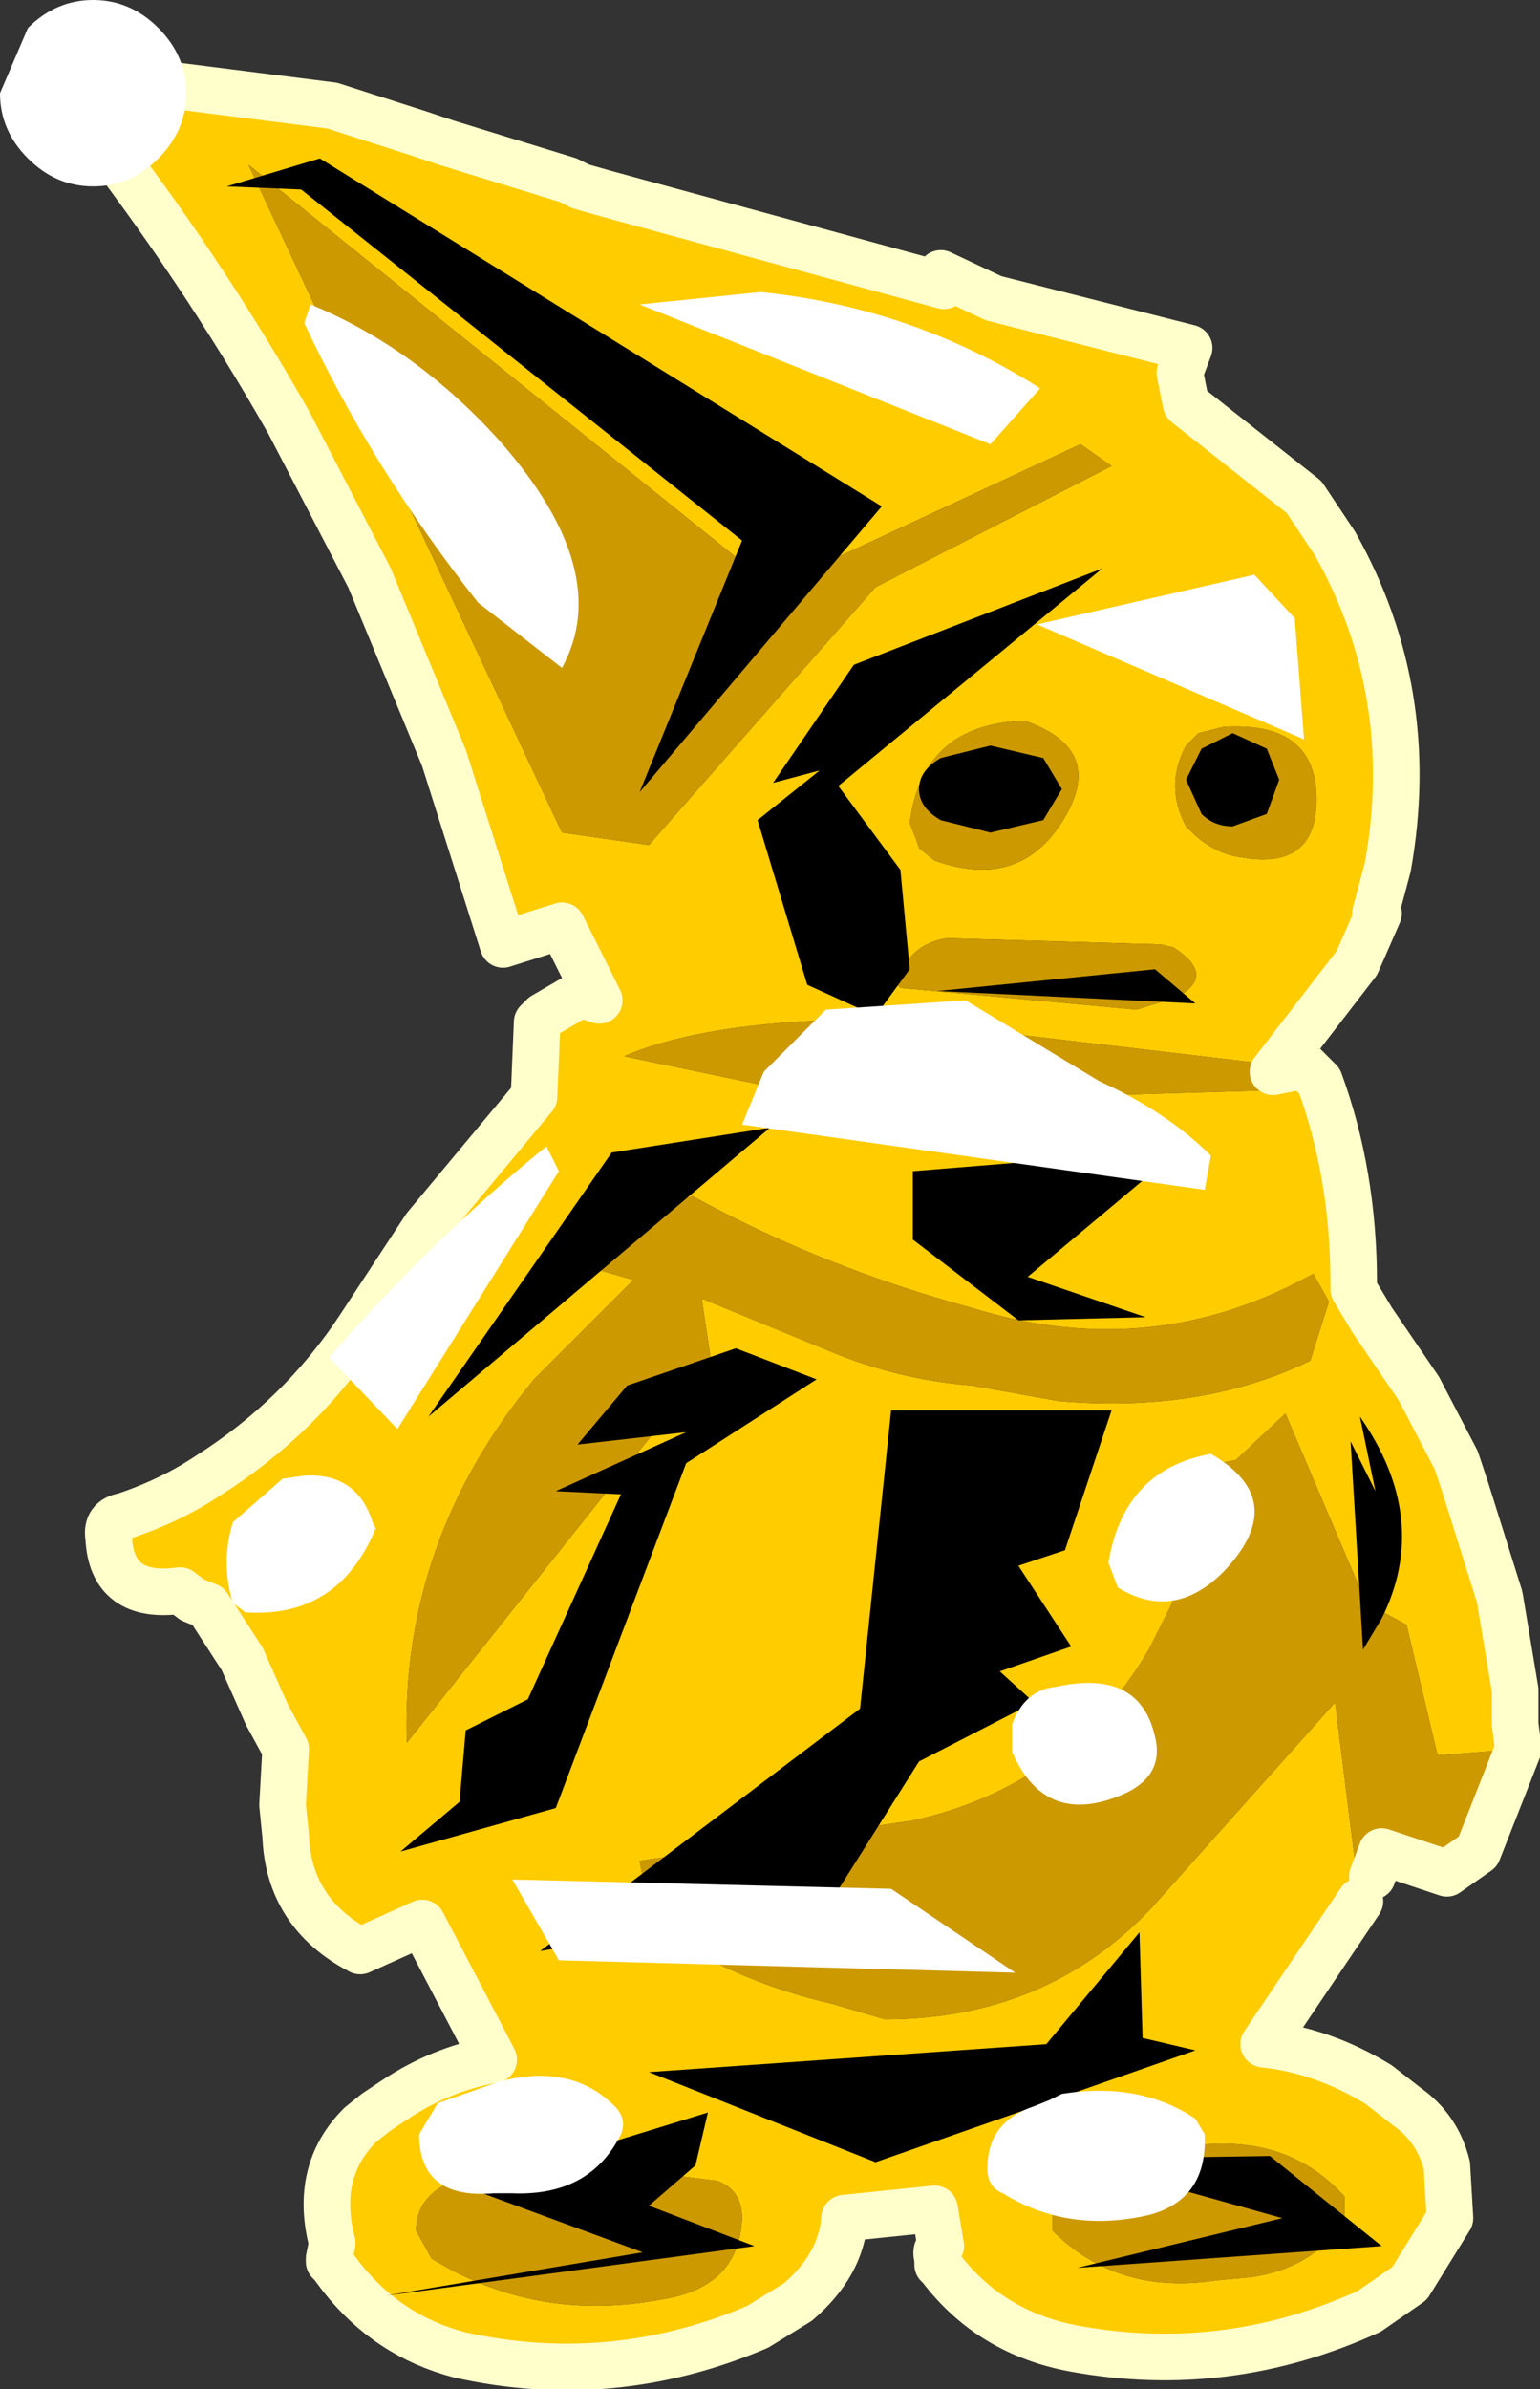
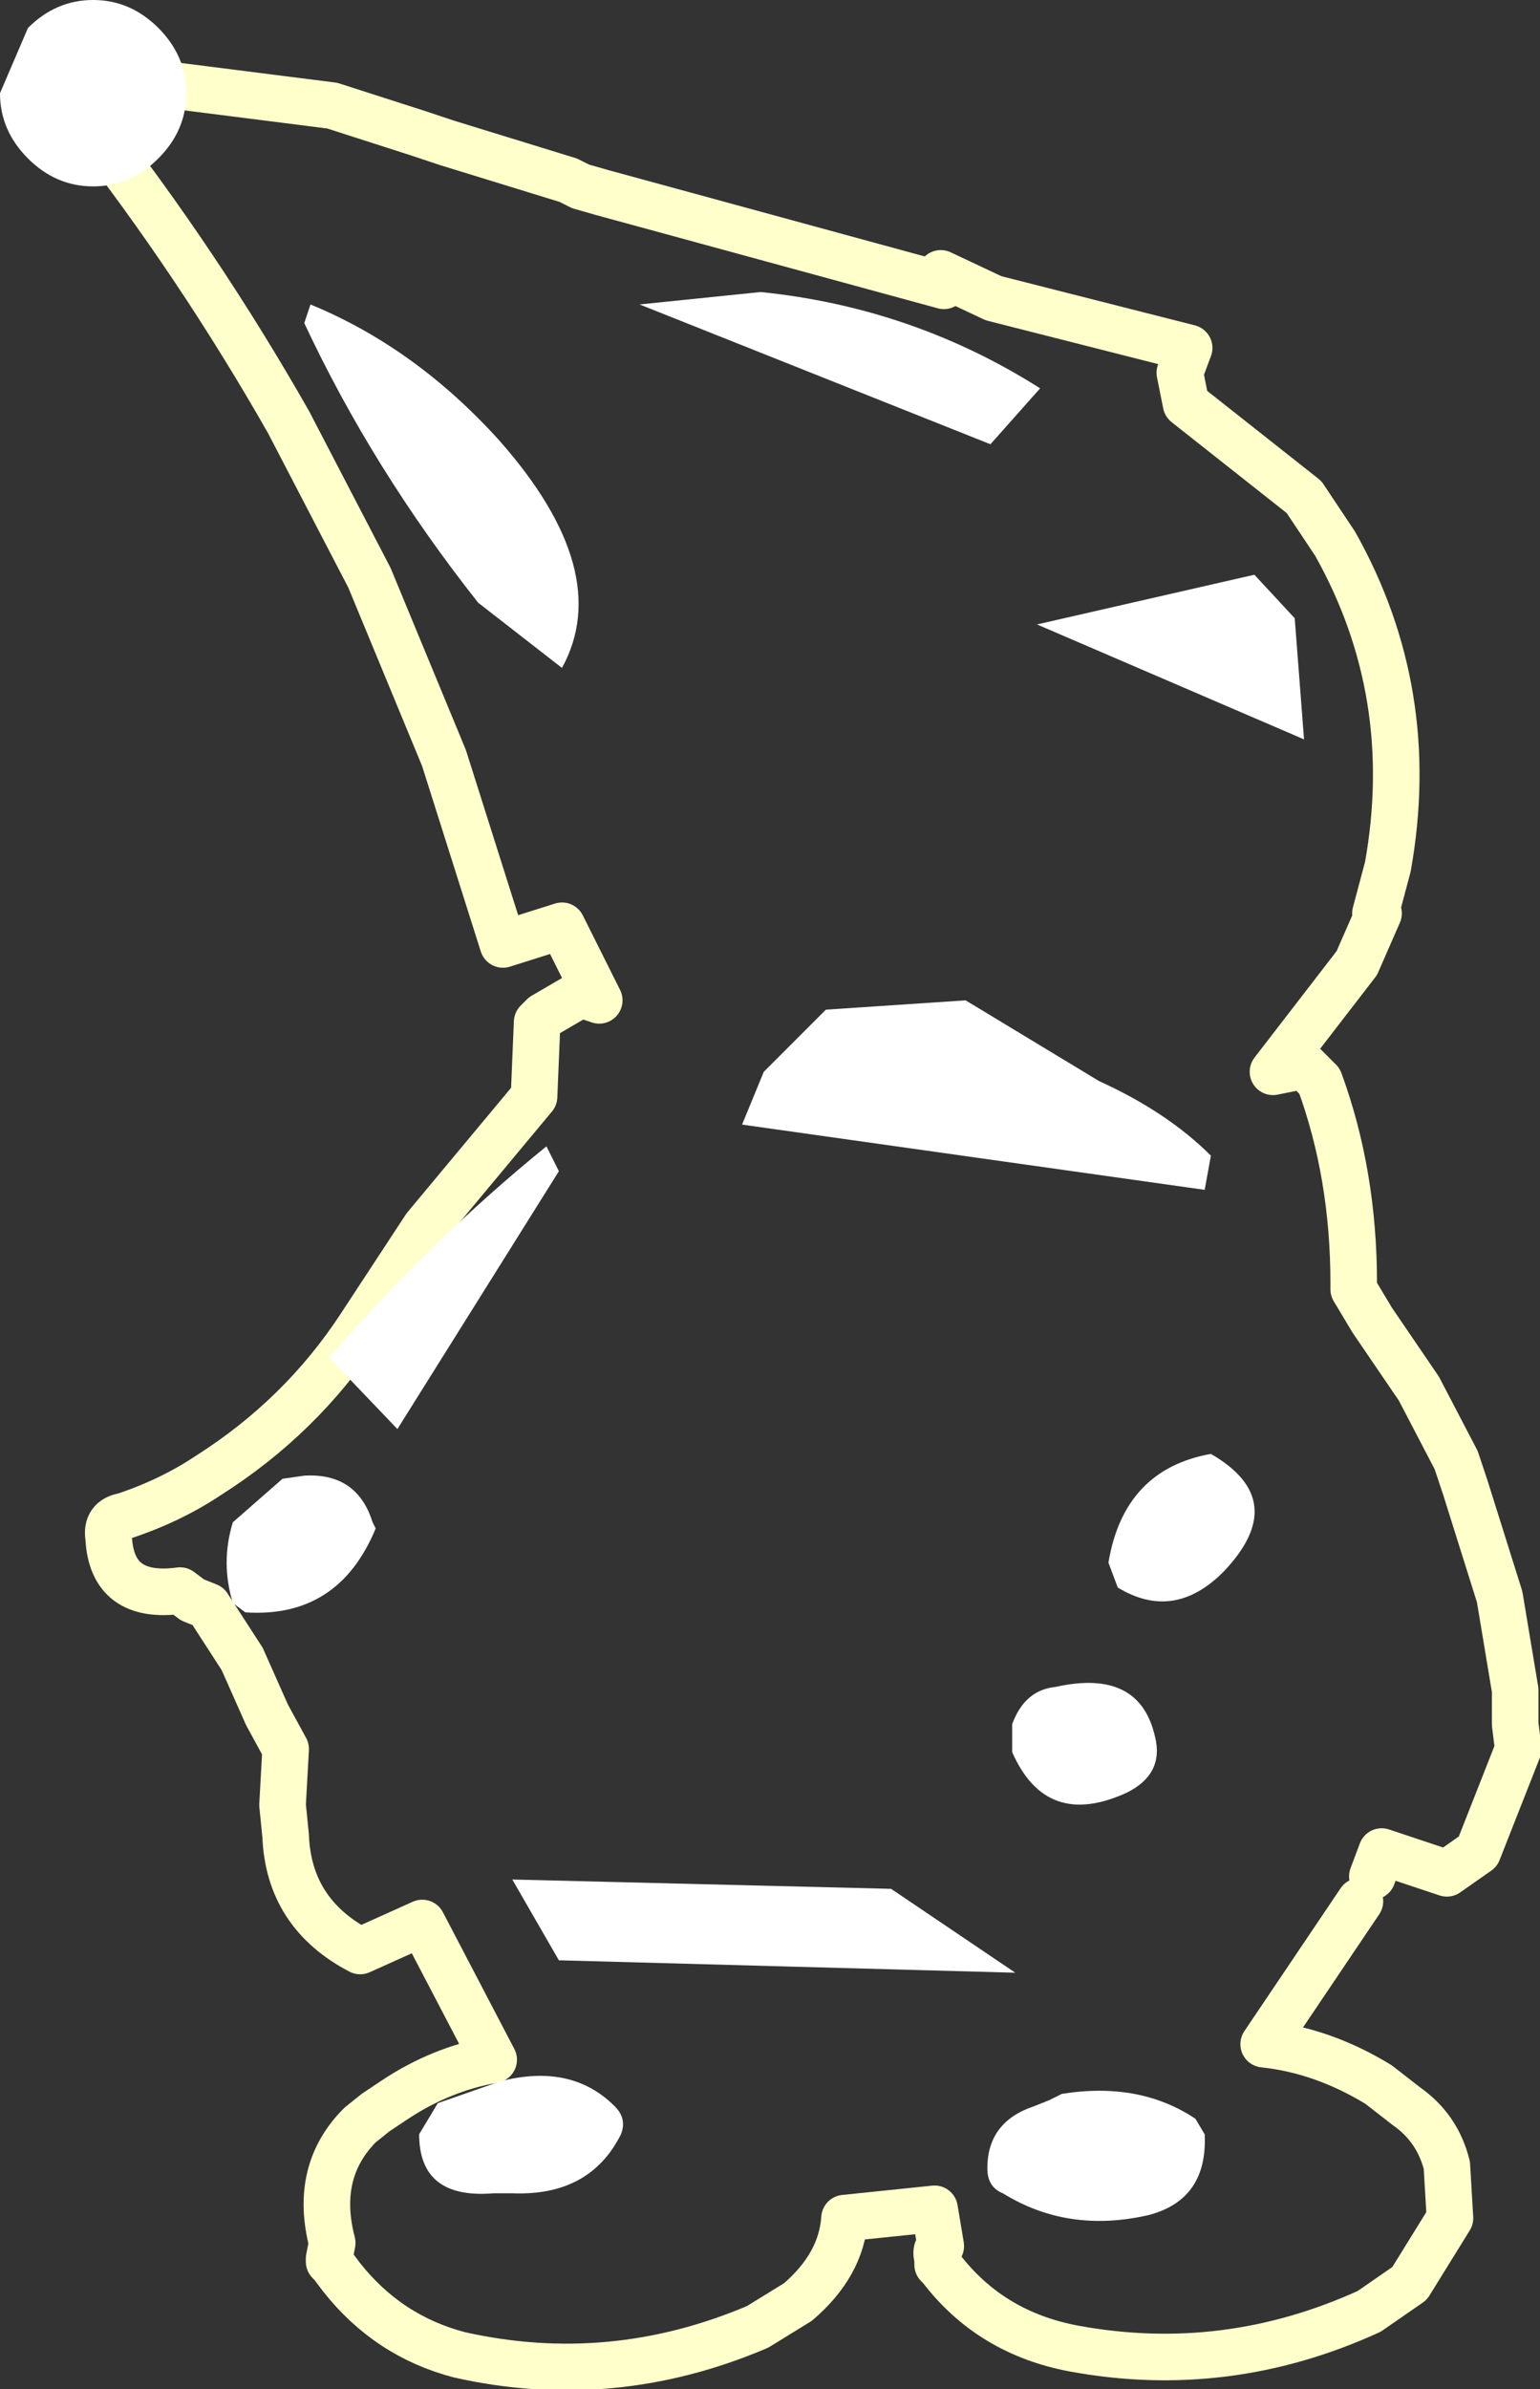
<svg xmlns="http://www.w3.org/2000/svg" height="38.45" width="24.8">
  <rect width="100%" height="100%" fill="#333333" stroke="none" />
-   <path d="M21.9 30.6l-1.55 2.3q.95.1 1.85.65l.45.35q.5.35.65.95l.05.85-.65 1.05-.65.45q-2.3 1.05-4.75.6-1.35-.25-2.15-1.3l-.05-.05v-.1q-.05-.15.05-.2l-.1-.6-1.45.15q-.05.75-.75 1.35l-.65.4q-2.35 1-4.8.45-1.15-.3-1.9-1.25l-.15-.2-.05-.05v-.05l.05-.25q-.3-1.15.45-1.9l.25-.2.3-.2q.75-.5 1.6-.65l-1.15-2.2-1 .45q-1.15-.6-1.2-1.85l-.05-.5.05-.9-.3-.55-.4-.9-.55-.85-.25-.1-.2-.15q-1.1.15-1.15-.85-.05-.3.25-.35.75-.25 1.35-.65 1.5-.95 2.45-2.4l1.05-1.6 1.75-2.1.05-1.2.1-.1.6-.35.3.1-.6-1.2-.95.3-.95-3-1.2-2.9-1.3-2.5Q3.2 4.25 1.4 1.95l-.1-.1h.05L1 1.1l.8.2v-.05l3.55.45 1.4.45.45.15 1.95.6.2.1.35.1 5.5 1.5-.05-.2.85.4 3.15.8L19 6l.1.5L21 8l.5.75q1.35 2.4.85 5.2l-.2.75h.05l-.35.8-1.35 1.75.5-.1.25.25q.55 1.5.55 3.25v.1l.3.5.75 1.1.6 1.15.15.45.55 1.75.25 1.5v.55l.05.4-1.3.1-.5-2.1-.65-.35-1.3-3.05-.8.75-.55.1q-.05 1.25-.5 2.25l-.35.7q-1.3 2.2-3.8 2.75l-4.4.65.2 1.05q1.35.9 2.9 1.25l.85.25q2.6 0 4.3-1.8l2.95-3.3.4 3.2m1.9-.8l-.5.35-.45-.15.95-.2M10.45 13.6l3.65-4.15 3.8-1.95-.5-.35-4.95 2.3L4 2.65 9.05 13.4l1.4.2M19.1 12q-.35.65 0 1.3l.15.15q.35.3.75.35 1.15.2 1.2-.85.05-1.35-1.5-1.25l-.4.1-.2.2m-4.45 1.25l.1.25.05.15.25.2q1.4.5 2.1-.7.65-1.1-.65-1.55-1.65.05-1.85 1.65m-.2 2.6l.05.05 3.8.35.65-.2q.65-.35-.05-.8l-.2-.05-3.45-.1q-.65.1-.8.75m5.75 1.25l-5.95-.7q-2.8 0-4.2.6l3.6.75 6.75-.2q.15-.45-.2-.45m.95 3.4q-2.6 1.45-5.5.55-2.4-.65-4.5-1.8l-2.35.95 1.4.4-1.6 1.6q-2.15 2.6-2.05 5.85l4.9-6.15-.15-1 1.95.8q1.15.5 2.4.6l1.4.25q2.3.2 4.05-.65l.3-.95-.25-.45m-1 16.15q1-.15 1.5-.9v-.4q-.95-1.05-2.55-.8l-.4.05q-1.25-.05-1.75.95v.35q1.05 1.05 2.65.8l.55-.05m-8.2-.95q0-.45-.4-.6l-2.8-.35q-.85 0-1.65.45-.4.25-.4.7l.25.45q1.7 1.05 3.75.65 1.2-.2 1.25-1.3" fill="#fc0" fill-rule="evenodd" />
-   <path d="M24.45 28.15l-.65 1.65-.95.2-.6-.2-.15.4-.2.4-.4-3.2-2.95 3.3q-1.7 1.8-4.3 1.8l-.85-.25q-1.55-.35-2.9-1.25l-.2-1.05 4.4-.65q2.5-.55 3.8-2.75l.35-.7q.45-1 .5-2.25l.55-.1.8-.75L22 25.8l.65.35.5 2.1 1.3-.1m-4.3 8.5l-.55.05q-1.6.25-2.65-.8v-.35q.5-1 1.75-.95l.4-.05q1.6-.25 2.55.8v.4q-.5.75-1.5.9m1-16.15l.25.45-.3.95q-1.75.85-4.05.65l-1.4-.25q-1.25-.1-2.4-.6l-1.95-.8.15 1-4.9 6.15q-.1-3.25 2.05-5.85l1.6-1.6-1.4-.4 2.35-.95q2.1 1.15 4.5 1.8 2.9.9 5.5-.55m-.95-3.4q.35 0 .2.45l-6.75.2-3.6-.75q1.4-.6 4.2-.6l5.95.7m-5.75-1.25q.15-.65.8-.75l3.45.1.2.05q.7.45.05.8l-.65.2-3.8-.35-.05-.05m.2-2.6q.2-1.6 1.85-1.65 1.3.45.65 1.55-.7 1.2-2.1.7l-.25-.2-.05-.15-.1-.25M19.1 12l.2-.2.4-.1q1.55-.1 1.5 1.25-.05 1.05-1.2.85-.4-.05-.75-.35l-.15-.15q-.35-.65 0-1.3m-8.65 1.6l-1.4-.2L4 2.65l8.45 6.8 4.95-2.3.5.35-3.8 1.95-3.65 4.15m1.5 22.1q-.05 1.1-1.25 1.3-2.05.4-3.75-.65l-.25-.45q0-.45.4-.7.8-.45 1.65-.45l2.8.35q.4.15.4.6" fill="#c90" fill-rule="evenodd" />
  <path d="M21.9 30.6l-1.55 2.3q.95.1 1.85.65l.45.35q.5.35.65.95l.05.85-.65 1.05-.65.45q-2.3 1.05-4.75.6-1.35-.25-2.15-1.3l-.05-.05v-.1q-.05-.15.05-.2l-.1-.6-1.45.15q-.05.75-.75 1.35l-.65.4q-2.35 1-4.8.45-1.15-.3-1.9-1.25l-.15-.2-.05-.05v-.05l.05-.25q-.3-1.15.45-1.9l.25-.2.3-.2q.75-.5 1.6-.65l-1.15-2.2-1 .45q-1.15-.6-1.2-1.85l-.05-.5.05-.9-.3-.55-.4-.9-.55-.85-.25-.1-.2-.15q-1.1.15-1.15-.85-.05-.3.25-.35.75-.25 1.35-.65 1.5-.95 2.45-2.4l1.05-1.6 1.75-2.1.05-1.2.1-.1.6-.35.3.1-.6-1.2-.95.3-.95-3-1.2-2.9-1.3-2.5Q3.2 4.25 1.4 1.95l-.1-.1h.05L1 1.1l.8.2v-.05l3.55.45 1.4.45.45.15 1.95.6.2.1.35.1 5.5 1.5-.05-.2.85.4 3.15.8L19 6l.1.5L21 8l.5.75q1.35 2.4.85 5.2l-.2.75h.05l-.35.8-1.35 1.75.5-.1.25.25q.55 1.5.55 3.25v.1l.3.5.75 1.1.6 1.15.15.45.55 1.75.25 1.5v.55l.05.4-.65 1.65-.5.35-.45-.15-.6-.2-.15.4" fill="none" stroke="#ffc" stroke-linecap="round" stroke-linejoin="round" stroke-width=".75" />
-   <path d="M19.35 12.05l.5-.25.55.25.2.5-.2.55-.55.2q-.3 0-.5-.2l-.25-.55.25-.5m-4.55.65q0-.3.35-.5l.8-.2.85.2.3.5-.3.5-.85.2-.8-.2q-.35-.2-.35-.5m2.95-3.55l-4.25 3.5 1 1.35.15 1.6-.55.75-1.1-.5-.8-2.65 1-.8-.75.2 1.3-1.9 4-1.55m1.5 7l-4.15-.2 3.5-.35.65.55M19 18.5l-2.45 2.05 1.9.65-2.05.05-1.7-1.3v-1.1l4.3-.35m2.9 4.3q1.15 1.65.35 3.25l-.3.5-.2-3.35.4.8-.25-1.2m-5.5 2.4l.85 1.3-1.15.4.55.5-1.85.95-1.45 2.3-4.65.75 5.15-3.9.5-4.8h3.55l-.75 2.25-.75.25m5.85 10.95l-4.9.35 3.3-.8-3.4-.95 3.2-.05 1.8 1.45m-3-3.15l-5.15 1.8-3.65-1.45 6.4-.45 1.5-1.8.05 1.7.85.2M12.4 18.15L6.9 22.8l2.95-4.25 2.55-.4M5.15 2.55l9.05 5.6-3.9 4.6 1.65-4.05-7.1-5.65L3.65 3l1.5-.45M8.95 24l2.1-.95-1.75.2.8-.95 1.75-.6 1.3.5-2.1 1.35-2.1 5.55-2.5.7.95-.8.1-1.15 1-.5 1.5-3.3L8.95 24m2.25 10.85l-.75.65 1.7.65-5.95.8 4.15-.7L7.5 35.2l3.9-1.2-.2.85" fill-rule="evenodd" />
  <path d="M19.25 34.1l.15.25q.05 1.05-.9 1.3-1.3.3-2.35-.35-.25-.1-.25-.4 0-.75.75-1l.25-.1.2-.1q1.25-.2 2.15.4m-2.95-6.35q.2-.55.7-.6 1.35-.3 1.6.8.15.6-.45.9-1.3.6-1.85-.65v-.45m3.4-2.45q-.8.8-1.7.25l-.15-.4q.25-1.5 1.65-1.75 1.3.75.2 1.9M8.05 33.5q1.15-.3 1.85.4.2.2.1.45-.5 1-1.75.95h-.3q-1.2.1-1.2-.95l.3-.5 1-.35M9 31.55l-.75-1.3 6.1.15 2 1.35-7.35-.2m-4.1-7.8q.85-.05 1.1.75l.05.1q-.6 1.45-2.1 1.35l-.2-.15q-.2-.65 0-1.3l.8-.7.35-.05m3.9-5.3l.2.4L6.4 23l-1.1-1.15q1.65-1.9 3.5-3.4M.45.45Q.9 0 1.5 0q.6 0 1.05.45Q3 .9 3 1.5q0 .6-.45 1.05Q2.1 3 1.5 3 .9 3 .45 2.55 0 2.1 0 1.5L.45.45M5 4.9q1.7.7 3.05 2.2 1.85 2.1 1 3.65L7.7 9.7Q6 7.55 4.9 5.2l.1-.3m15.85 5.05L21 11.9l-4.3-1.85 3.5-.8.65.7m-7.55 6.3l2.25-.15 2.15 1.3q1.1.5 1.8 1.2l-.1.55-7.45-1.05.35-.85 1-1m3.45-10l-.8.9L10.3 4.9l1.95-.2q2.45.25 4.5 1.55" fill="#fff" fill-rule="evenodd" />
</svg>